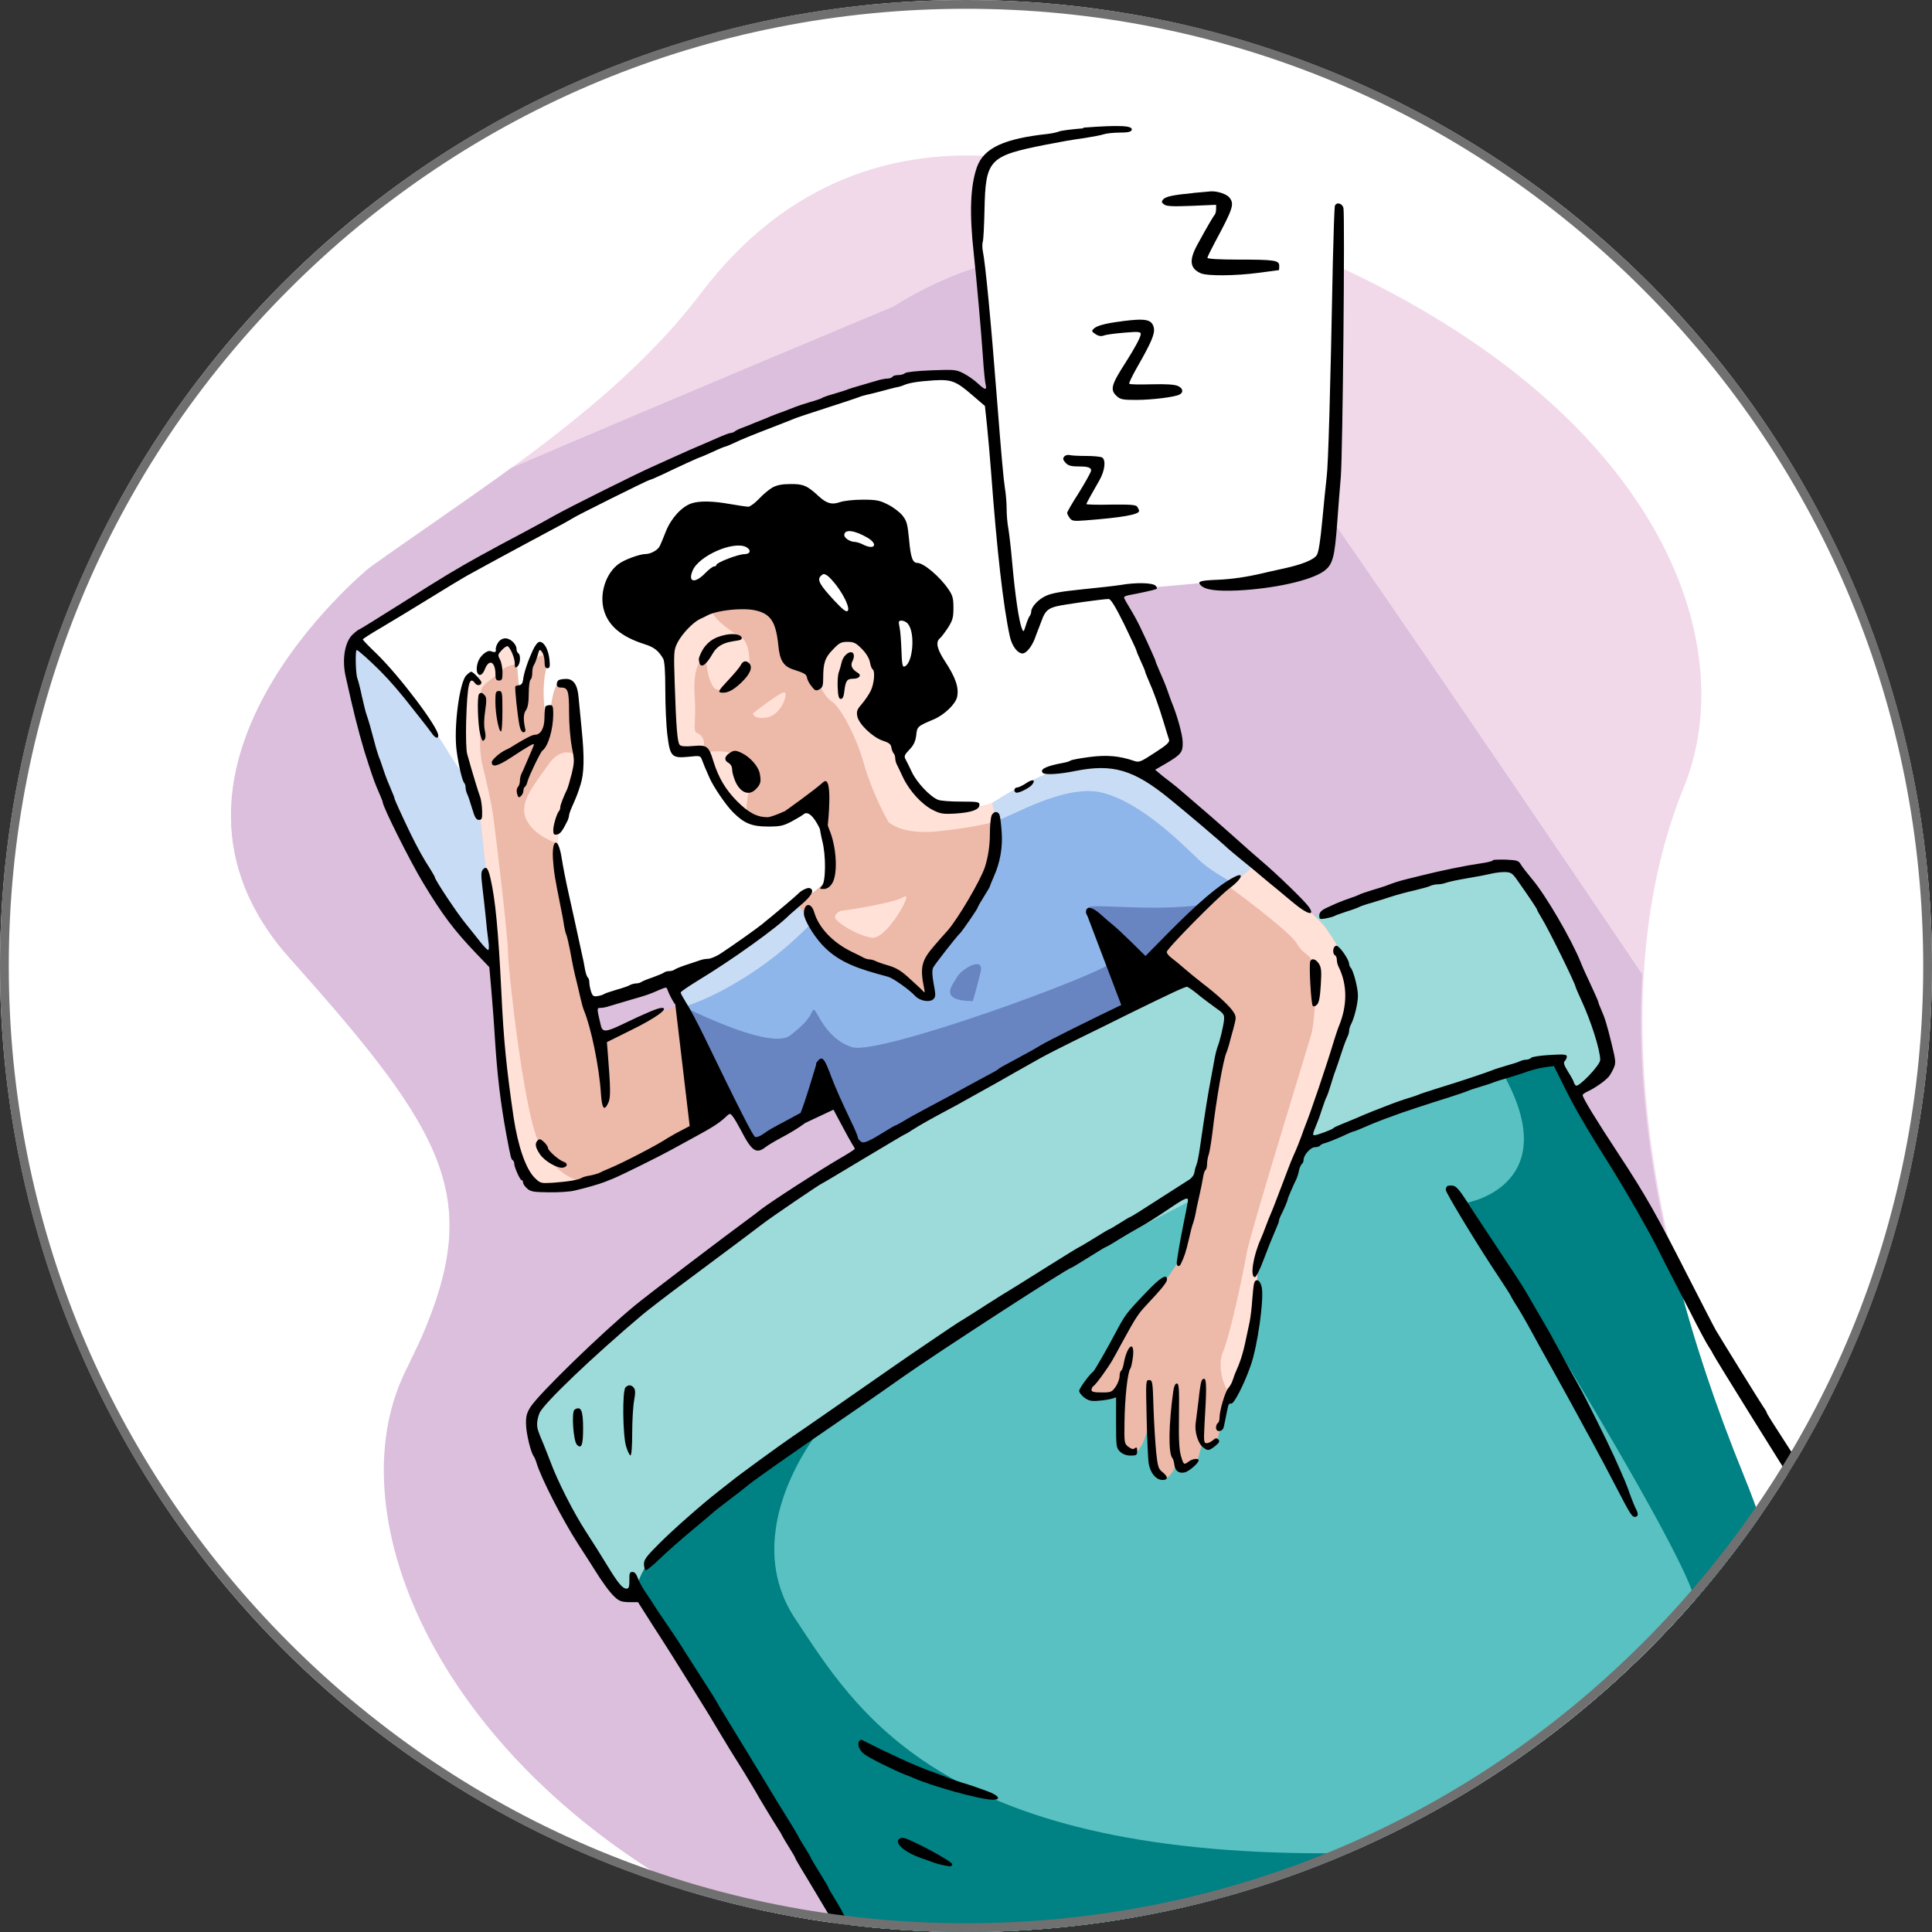
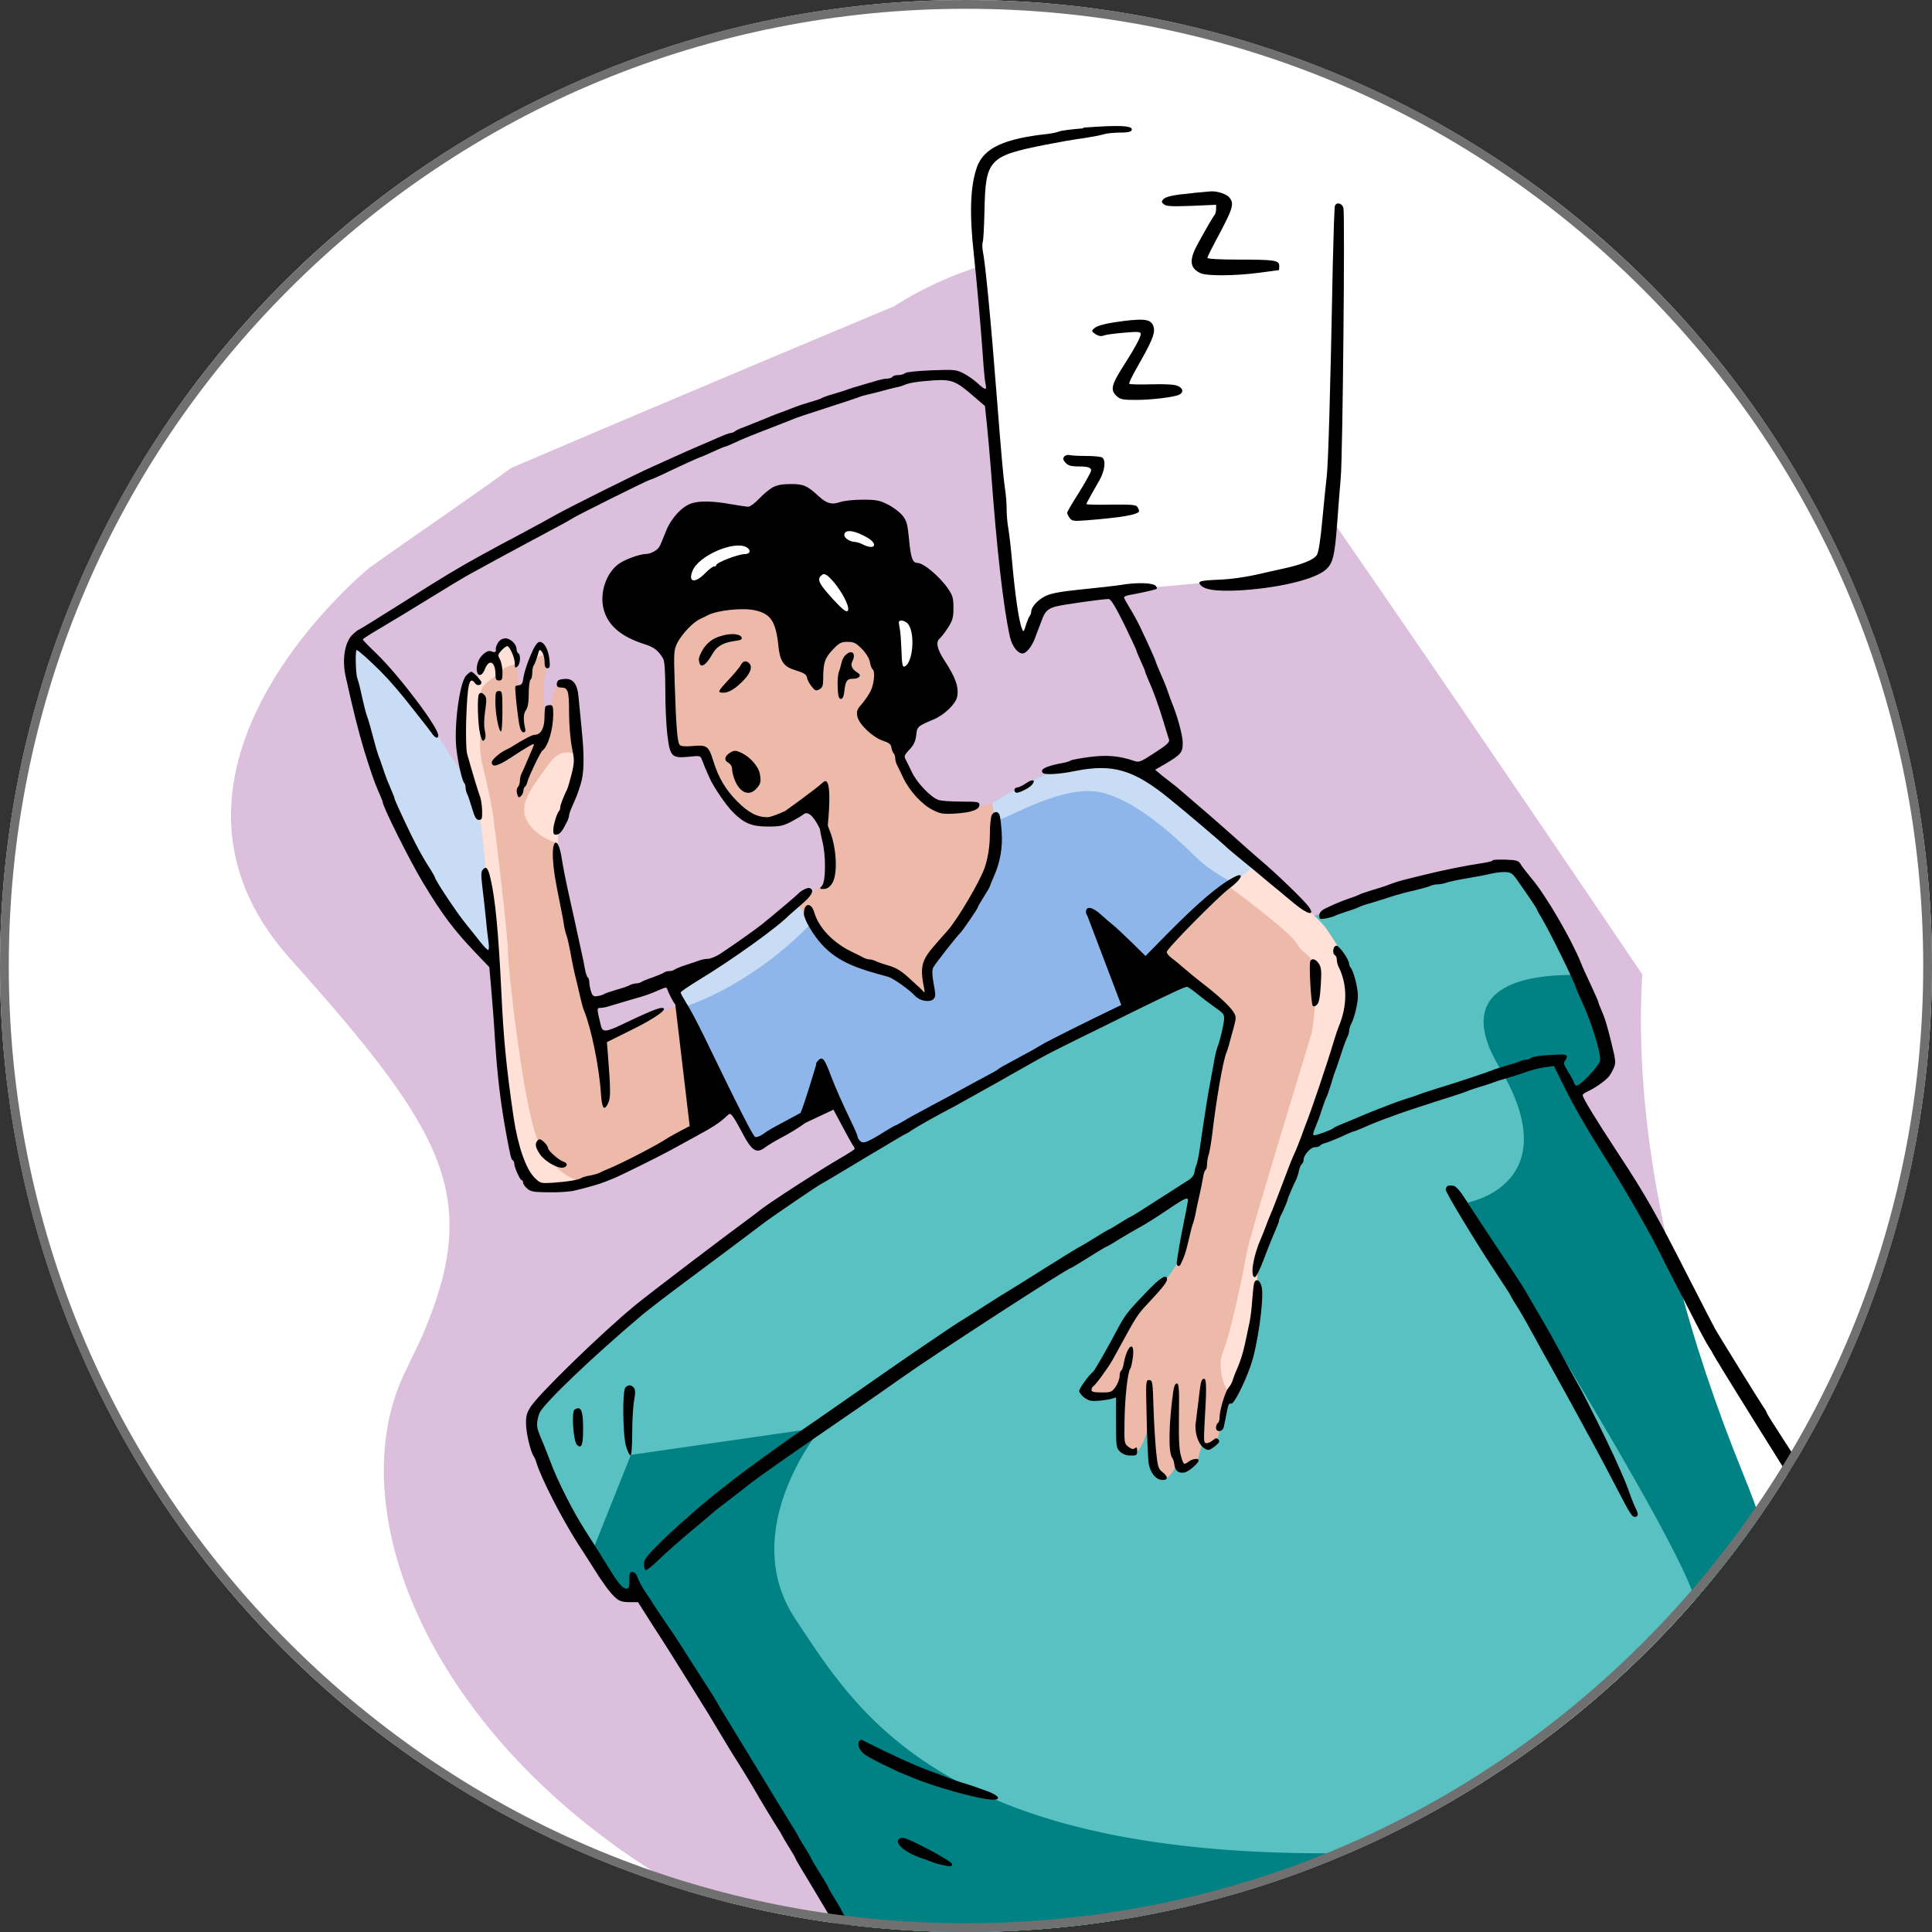
<svg xmlns="http://www.w3.org/2000/svg" id="Ebene_1" viewBox="0 0 220 220">
  <rect x="0" y="0" width="220" height="220" fill="#333333" stroke="none" />
  <defs>
    <style>.cls-1{fill:none;}.cls-2{clip-path:url(#clippath);}.cls-3,.cls-4{fill:#fff;}.cls-5{fill:#707070;}.cls-6{fill:#59c1c2;}.cls-6,.cls-7,.cls-8,.cls-9,.cls-10,.cls-11,.cls-12,.cls-4,.cls-13,.cls-14,.cls-15,.cls-16{fill-rule:evenodd;}.cls-7{fill:#dbbfdd;}.cls-8{fill:#c9dcf5;}.cls-9{fill:#9ddbdb;}.cls-10{fill:#8eb6ea;}.cls-11{fill:#f1d9ea;}.cls-12{fill:#ffe1d7;}.cls-13{fill:#edb9a9;}.cls-14{fill:#008183;}.cls-15{fill:#6885c2;}</style>
    <clipPath id="clippath">
      <circle class="cls-1" cx="110" cy="110" r="110" />
    </clipPath>
  </defs>
  <g id="Gruppe_303">
    <g id="Gruppe_295">
      <g id="Ellipse_94-2">
        <circle class="cls-3" cx="110" cy="110" r="110" />
      </g>
    </g>
    <g id="Gruppe_223">
      <g class="cls-2">
        <g>
-           <path class="cls-11" d="M129.28,21.97s-29.4-15.05-49.44,11.39c-9.77,12.89-24.94,22.1-37.76,31.29-.33,.27-28.22,23.08-9.04,44.51,19.29,21.56,22.39,28.21,13.18,47.01-9.21,18.79,7.51,52.83,49.46,67.02,12.94,3.31,26.86,5.12,41.09,4.7,66.03-1.95,74.81-27.97,61.8-59.85-13.01-31.88-14.64-59.2-6.83-78.39,7.81-19.19-6.18-52.04-62.45-67.66Z" />
          <path class="cls-7" d="M58.15,53.33c-5.4,3.93-10.93,7.63-16.08,11.32-.33,.27-28.22,23.08-9.04,44.51,17.89,20,21.85,27.17,14.99,43.11l-.03,.06-.03,.06-.03,.06-.03,.06-.03,.06-.21,.47-.03,.06-.03,.06-.03,.06-.03,.06-.03,.06-.03,.06-.03,.06-.14,.3-.03,.06-.03,.06-.08,.18-.03,.06-.03,.06-.03,.06-.03,.06-.03,.06-.03,.06-.03,.06-.03,.06-.03,.06-.03,.06-.2,.43-.03,.06-.03,.06-.03,.06h0s-.02,.06-.02,.06l-.03,.06-.31,.63-.03,.06-.03,.06c-8.15,16.63,4.01,45.19,35.97,61.37h.02c.4,.21,.81,.42,1.22,.62l.59,.28c.33,.16,.66,.32,1,.47,.28,.13,.56,.26,.85,.39,.26,.12,.53,.24,.79,.36,.4,.18,.81,.36,1.21,.53l.47,.2c.49,.21,.97,.41,1.47,.61l.29,.12c.55,.22,1.1,.44,1.66,.65l.13,.05c.6,.23,1.21,.45,1.82,.67l.06,.02c.63,.23,1.27,.45,1.92,.67h.03s.03,.02,.03,.02h.03s.03,.02,.03,.02h.03s.03,.02,.03,.02l.06,.02h.03s.06,.02,.06,.02h.03s.06,.02,.06,.02h.03s.03,.02,.03,.02h.03s.03,.02,.03,.02h.03s0,0,0,0h.02s.03,.01,.03,.01h.03s.03,.02,.03,.02h.03s.03,.02,.03,.02l.06,.02h.03s.03,.02,.03,.02h.03s.06,.02,.06,.02h.03s.03,.02,.03,.02h.03s.03,.02,.03,.02h.03s.03,.02,.03,.02h.01s.02,0,.02,0h.03s.03,.02,.03,.02h.03s.03,.02,.03,.02h.03s.03,.02,.03,.02h.03s.03,.02,.03,.02h.03s.03,.02,.03,.02h.03s.03,.02,.03,.02h.03s.03,.02,.03,.02h.03s.03,.02,.03,.02h.03s.03,.02,.03,.02l.06,.02h.03s.03,.02,.03,.02h.03s.03,.02,.03,.02h.03c12.36,3,25.57,4.59,39.06,4.2,66.03-1.95,74.81-27.97,61.8-59.85-8.76-21.47-12.36-40.87-11.39-57.12-18.05-26.69-43.64-64.25-51.45-74.37-12.48-16.17-33.76-1.7-33.76-1.7,0,0-22.1,9.21-43.81,18.5Z" />
          <path class="cls-6" d="M98.9,223.97c12.02,2.81,24.8,4.29,37.86,3.9,66.03-1.95,74.81-27.97,61.8-59.85-3.22-7.9-5.75-15.52-7.6-22.8l-11.69-20.41s3.4-1.84,3.65-3.51c.25-1.67-4.54-13.05-5.71-15.81-1.17-2.77-4.5-7.02-4.5-7.02,0,0-27.78,5.84-32.3,9.68-4.53,3.84-15.18,8.52-15.18,8.52,0,0-50.14,24.39-64.87,45.11,0,0,2.74,7.85,5.12,11.68,2.38,3.83,4.86,7.23,5.53,7.73,.67,.5,1.1,.18,1.1,.18l26.79,42.6Z" />
          <path class="cls-14" d="M98.9,223.97c12.02,2.81,24.8,4.29,37.86,3.9,66.03-1.95,74.81-27.97,61.8-59.85-3.22-7.9-5.75-15.52-7.6-22.8l-11.69-20.41s3.4-1.84,3.65-3.51c.16-1.06-1.73-6.07-3.42-10.28-5.71-.07-14.32,1.22-8.77,10.5,7.96,13.31-3.59,15.41-3.59,15.41,0,0,24.14,38.37,25.84,45.18s2.74,28.84-41.7,28.93c-44.44,.1-53.9-16.45-60.7-26.66-6.81-10.21,2.98-21.84,2.98-21.84l-21.72,3.13-4.35,10.89c1.63,2.43,3.04,4.27,3.53,4.63,.67,.5,1.1,.18,1.1,.18l26.79,42.6Z" />
-           <path class="cls-9" d="M179.39,124.74c.62-.35,3.31-1.97,3.52-3.44,.25-1.67-4.54-13.05-5.71-15.81-1.17-2.77-4.5-7.02-4.5-7.02,0,0-27.78,5.84-32.3,9.68-4.53,3.84-15.18,8.52-15.18,8.52,0,0-50.14,24.39-64.87,45.11,0,0,2.74,7.85,5.12,11.68,2.38,3.83,4.86,7.23,5.53,7.73,.67,.5,1.1,.18,1.1,.18l.09,.14c.39-1.08,.81-2.87,2.42-4.43,2.27-2.2,27.09-21.13,38.61-28.05,11.52-6.91,32.12-17.8,43.22-21.84,11.1-4.04,20.4-6.79,21.03-6.56,.47,.18,1.45,2.8,1.91,4.11Z" />
-           <path class="cls-4" d="M42.93,71.03s-3.16,2.11-3.12,3.92c.04,1.81,3.92,16.21,6.72,20.89,2.8,4.68,11.01,17.23,13.53,18.3,2.52,1.06,9.96-.48,9.96-.48,0,0,29.42-11.48,44.07-17.94,14.65-6.46,19.75-10.43,19.75-10.43,0,0-.78-5.81-3.33-10.57-2.55-4.75-14.75-30.57-21.98-31.52-7.23-.96-13.47,2.62-13.47,2.62,0,0-20.6,6.03-52.12,25.21Z" />
          <path class="cls-8" d="M40.39,73.41c-.35,.5-.59,1.03-.58,1.53,.04,1.81,3.92,16.21,6.72,20.89,2.8,4.68,11.01,17.23,13.53,18.3,.9,.38,2.43,.43,4.02,.33-1.48-4.55-4.25-10.51-5.35-14.15-1.84-6.1-7.48-14.33-7.48-14.33,0,0-2.84-4.99-7.34-9.64-1.37-1.42-2.54-2.33-3.51-2.93Z" />
          <path class="cls-4" d="M117.83,16.08s8.12-1.45,11.67-1.38c3.55,.07,15,0,15,0,0,0,5.25-1.24,6.95,2.41,1.7,3.65,1.04,10.78,1.31,10.78s-1.56,32.44-1.56,32.44c0,0-.04,4.18-3.01,4.79-2.98,.6-17.8,1.84-17.8,1.84l-9.97,1.21s-1.35,.07-2.16,1.99c-.82,1.91-1.6,3.05-1.6,3.05,0,0-1.35-2.45-1.6-5.21-.25-2.77-3.55-40.35-3.55-40.35,0,0-2.91-10.28,6.31-11.56Z" />
          <path class="cls-10" d="M77.08,112.54s7.2-4.36,9.82-6.42c2.62-2.06,5.43-3.75,5.3-3.94-.13-.18,20.78-10.72,20.78-10.72,0,0,5.64-3.73,9.18-4.19s6.24-.89,9.79,1.6c3.55,2.48,12.15,10.43,12.15,10.43,0,0-10.91,11.08-10.73,10.88s2.06,1.7,2.06,1.7c0,0-15.92,7.34-19.18,9.22-3.26,1.88-17.62,10.07-17.62,10.07l-3.55-5.99s-8.72,4.96-8.94,4.96-9.06-17.6-9.06-17.6Z" />
          <path class="cls-8" d="M110.92,92.51l2.07-1.05s5.64-3.73,9.18-4.19,6.24-.89,9.79,1.6c3.55,2.48,12.15,10.43,12.15,10.43l-2.05,2.08c-1.32-.63-4-2.01-5.54-3.47-2.09-1.99-6.52-6.45-10.89-7.62-4.36-1.17-10.81,2.91-12.02,3.09-.4,.06-1.46-.32-2.7-.86h0Zm-33.83,20.03s7.2-4.36,9.82-6.42c2.62-2.06,5.43-3.75,5.3-3.94-.03-.04,1.16-.69,2.99-1.65,.4,.95,.48,1.97-.38,2.47-1.84,1.06-4.18,4.82-10.82,8.79-2.37,1.42-4.33,2.27-5.88,2.78l-1.03-2.05Z" />
-           <path class="cls-15" d="M141.3,102.14c-3.22,3.27-8.05,8.17-7.93,8.04,.19-.2,2.06,1.7,2.06,1.7,0,0-15.92,7.34-19.18,9.22-3.26,1.88-17.62,10.07-17.62,10.07l-3.55-5.99s-8.72,4.96-8.94,4.96c-.16,0-5.5-10.54-7.91-15.31,4.17,1.99,10.04,4.39,11.76,3.07,2.77-2.13,2.34-2.91,2.69-2.91s1.28,3.26,4.33,4.25c3.05,.99,28.3-8.23,29.71-9.72,1.42-1.49-2.54-5.19-2.83-6.07-.29-.88,9.71,.96,16.51-1.16,.31-.1,.6-.15,.88-.16h0Zm-30.53,11.86s.43-1.35,.89-3.3c.46-1.95-2.2-.32-2.66,.53-.46,.85-2.3,2.73,1.77,2.77Z" />
          <path class="cls-13" d="M132.3,108.24s5.3-6.05,7.41-7.3c2.11-1.26,3.28-2.59,3.28-2.59,0,0,7.14,6.06,7.99,7.34,.85,1.28,3.29,4.49,2.98,8.09-.31,3.59-10.74,29.89-10.74,29.89l-.14,4.4s-.89,6.6-1.63,8.65c-.74,2.06-1.44,1.68-1.81,3.3-.37,1.61-1.01,3.91-1.13,4.27s-.9,.66-1.37,.2c-.48-.45-.43,1.69-1.07,2.09-.65,.41-1.79,.31-1.93,.08-.14-.23-.97,2.42-1.96,1.45s-1.28-6.12-1.28-6.12c0,0-.94,4.17-2.16,3.39s-1.12-3.39-1.12-3.39l-.02-3.97s-1.33,1.54-2.91,.89c-1.58-.66-.74-1.26-.41-1.74,.34-.48,2.73-4.66,4.09-6.68,1.37-2.02,3.56-3.53,4.24-4.5,.67-.98,1.88-2.75,1.88-2.75,0,0,4.02-22.23,4.5-23.1,.48-.87,1.67-3.6,.89-4.73-.78-1.13-7.78-5.94-7.57-7.16Z" />
          <path class="cls-12" d="M139.82,100.86c2.04-1.24,3.16-2.52,3.16-2.52,0,0,7.14,6.06,7.99,7.34,.85,1.28,3.29,4.49,2.98,8.09-.31,3.59-10.74,29.89-10.74,29.89l-.14,4.4s-.89,6.6-1.63,8.65c-.47,1.31-.92,1.63-1.29,2.11-.97-.97-1.53-3.42-.88-4.91,.78-1.77,2.36-9.17,2.68-11.19,.32-2.02,7.23-24.38,7.41-25.07,.18-.69,.64-4.61,.35-6.95-.28-2.34-1.06-1.6-2.02-3.23-.72-1.23-5.56-4.9-7.88-6.61Z" />
          <path class="cls-13" d="M64.2,92.72s1.81-4.11,1.7-5.89c-.11-1.77-.35-7.38-.66-8.3-.3-.92-1.12-.96-1.61-.73-.5,.23-.78,1.7-.94,2.94-.16,1.24-.54,1.79-.67,.29-.13-1.5-.22-3.11,.13-4.69,.36-1.58-.25-2.6-.59-2.69-.35-.1-.9,1.49-.95,1.68-.05,.19-.95,5.02-1.08,5.23-.13,.21-.04-1.29-.29-1.88s-.27-2.63-.44-3.63c-.18-.99,.13-1.46-.98-1.68-1.11-.22-1.4,1.21-1.4,1.21,0,0-1.1,.51-1.4,1.08-.3,.57-.59,1.61-.59,1.61,0,0-.82-.64-1.22,.02-.41,.66-1.02,5.86-.62,8.99,.4,3.13,1.9,6.03,2.1,7.04,.2,1.01,.88,8.17,.88,8.17,0,0,1.52,24.11,2.16,26.63,.64,2.52,1.77,6.95,3.83,6.95s2.91,.5,8.47-1.88c5.57-2.38,13.47-7.02,13.47-7.02l-5.89-11.88s-5.12,2.01-4.96,2.31c.15,.3-3.9,1.52-4.18,1.38-.28-.14-1.52-4.64-1.52-4.64,0,0-5.21-17.41-2.75-20.62Z" />
          <path class="cls-12" d="M64.2,92.72s1.81-4.11,1.7-5.89l-.05-.93c-.79-.12-1.99-.83-3.39,1.14-1.81,2.55-3.47,4.47-2.48,6.38,.99,1.91,3.56,2.64,3.56,2.64h0c-.02-1.51,.17-2.72,.66-3.35h0Zm1.21-13.21c-.05-.45-.11-.8-.17-.97-.06-.19-.15-.34-.24-.46,0,0,.18,.59,.41,1.43h0Zm-3.2-4.69c-.12-.68-.44-1.09-.65-1.15-.35-.1-.9,1.49-.95,1.68,.35-.08,.74-1.06,1.6-.52h0Zm-3.35,.78c-.69,.14-1.38,.35-1.67,.7-.62,.74-2.62,1.68-2.4,2.58,.22,.89-.1,3.74-.12,4.66s-.05,2.34,.3,3.72,.96,4.08,1.17,5.5,1.7,13.76,1.7,15.6,1.74,17.62,3.39,21.46c1.65,3.84,4.46,4.56,4.46,4.56l.48,.26c-2.32,.69-3.17,.44-4.62,.44-2.06,0-3.19-4.43-3.83-6.95-.64-2.52-2.16-26.63-2.16-26.63,0,0-.67-7.16-.88-8.17-.2-1.01-1.71-3.91-2.1-7.04-.4-3.13,.21-8.33,.62-8.99,.41-.66,1.22-.02,1.22-.02,0,0,.28-1.05,.59-1.61,.3-.57,1.4-1.08,1.4-1.08,0,0,.29-1.43,1.4-1.21,1.11,.22,.8,.69,.98,1.68,.03,.16,.05,.34,.07,.54Z" />
          <path class="cls-13" d="M75.53,70.9s.85,6.6,1.03,10c.18,3.4,.46,4.15,1.38,4.43,.92,.28,2.02-.35,2.69,1.17,.67,1.52,3.79,6.97,5.28,7.22,1.49,.25,5.87-2.34,6.13-2.05,.27,.3,1.74,1.57,1.95,2.63s1.52,4.25,.21,5.82c-1.31,1.56-3.4,2.68-3.4,2.68,0,0,2.93,5.09,6.33,6.47,3.4,1.38,4.11,1.42,5.71,2.41,1.6,.99,2.26,2.64,2.87,1.49,.61-1.15-.27-3.57,.89-4.29s5.89-8.37,6.56-10.92c.67-2.55-.18-6.49-.18-6.49,0,0-3.37,1.17-5.6,.39-2.23-.78-3.97-3.55-4.25-4.4-.28-.85-.78-2.52-.78-2.52,0,0-.23-11.61-5.98-14.91-5.74-3.3-14.89-3.65-20.85,.87Z" />
-           <path class="cls-12" d="M75.53,70.9s.85,6.6,1.03,10c.18,3.4,.46,4.15,1.38,4.43,.92,.28,2.02-.35,2.69,1.17,.56,1.28,2.84,5.29,4.44,6.72-.24-1.18,.17-2.97,.17-2.97,0,0,.82-1.78-.67-3.66-1.49-1.88-4.89-.44-4.54-1.31,.36-.87-.07-1.6-.64-1.81s-.07-1.31-.28-4.15c-.21-2.84,.46-4.29,1.03-4.11,.57,.18,.11,1.03,.92,2.73,.82,1.7,2.69-.6,3.4-1.38,.37-.41,.58-.68,.89-1.04-.02-1.18-.2-2.45-.9-2.89-1.33-.85-4.59-2.88-3.24-4.44-2.06,.54-4,1.43-5.7,2.72h0Zm10.19,10.34s3.08-2.41,3.58-2.41-.25,2.48-1.84,2.84c-1.6,.35-1.74-.43-1.74-.43h0Zm10.04,22.48c.16,0,6.01-.85,7.18-1.6,1.17-.74-1.97,4.88-3.63,4.66-1.67-.21-4.15-1.79-4.22-2.29-.07-.5,.67-.78,.67-.78h0Zm17.56-10.15c-.13-1.21-.32-2.1-.32-2.1,0,0-3.37,1.17-5.6,.39-2.23-.78-3.97-3.55-4.25-4.4-.28-.85-.78-2.52-.78-2.52,0,0-.21-10.74-5.34-14.49-1.19,.22-3.14,1.18-4.5,4.87,0,0,.64,3.55,2.16,4.54,1.14,.74,3.04,4.51,3.8,7.53h0c.05,.18,1.1,3.52,2.72,6.26,1.01,.76,2.7,1.29,5.49,1.02,2.88-.29,5.05-.7,6.63-1.09Z" />
          <path class="cls-16" d="M123.4,14.61c-1.32,.1-2.58,.26-2.8,.36-.22,.1-.8,.22-1.3,.28-4.97,.54-7.27,1.6-8.05,3.77-.76,2.14-.88,5.23-.36,9.92,.32,2.94,.82,8.59,1.02,11.48,.1,1.54,.24,3.03,.32,3.33,.16,.74-.02,.7-.94-.14-.42-.38-1.14-.88-1.62-1.12-.8-.4-1.04-.42-3.61-.32-1.6,.06-2.88,.2-3,.32-.12,.12-.46,.22-.76,.22s-.62,.08-.68,.2c-.06,.1-.32,.2-.58,.2-.24,0-.84,.12-1.34,.28-.48,.14-1.28,.38-1.78,.52-.5,.14-1.08,.32-1.3,.4-.22,.1-.94,.32-1.6,.52-.66,.18-1.28,.4-1.4,.48-.1,.08-.74,.3-1.4,.48-.66,.2-1.4,.44-1.64,.54-.92,.36-1.38,.54-2.06,.78-.38,.14-1,.38-1.34,.54-.36,.14-.96,.38-1.3,.52-.36,.16-.98,.4-1.36,.54-.38,.14-.78,.34-.88,.44-.12,.08-.32,.16-.46,.16s-.76,.24-1.4,.52-1.34,.6-1.56,.68c-1,.42-2.5,1.08-3.59,1.58-.66,.3-1.7,.76-2.3,1.04-1.7,.74-9.54,4.65-11.1,5.53-.76,.44-2.28,1.26-3.37,1.84-1.1,.58-2.44,1.3-3,1.6-.54,.3-1.54,.84-2.2,1.2-2.54,1.4-4.15,2.36-8.83,5.33-2.66,1.68-4.89,3.06-4.95,3.06s-.4,.26-.72,.56c-.92,.86-1.24,2.92-.78,4.87,.1,.48,.38,1.62,.58,2.56,.68,2.94,1.36,5.43,2.02,7.39,.64,1.94,.72,2.14,1.28,3.43,.18,.4,.32,.78,.32,.84,0,.5,3.06,6.63,4.57,9.14,2.22,3.69,3.55,5.45,6.13,8.15l1.44,1.5,.22,2.5c.12,1.38,.32,3.93,.42,5.69,.28,4.31,.64,7.27,1.3,10.88,.5,2.64,.54,2.8,.72,2.91,.1,.06,.18,.24,.18,.4,0,.4,.66,1.88,.84,1.88,.1,0,.16,.12,.16,.26,0,.16,.2,.46,.46,.68,.38,.36,.72,.42,2.42,.44,1.1,.02,2.46-.06,3-.2,1.3-.3,2.9-.76,3.47-1,.24-.1,.64-.26,.9-.36,.94-.38,5.09-2.44,6.43-3.17,.78-.42,2.12-1.16,3-1.64,1.88-1.02,2.6-1.48,3.35-2.16,.52-.5,.54-.5,.84-.12,.18,.2,.58,.92,.94,1.58,1.22,2.38,1.74,2.74,2.78,1.94,.26-.2,.98-.64,1.58-.96,1.25-.66,2.25-1.27,2.97-1.81l3.21-1.51c.21,.38,.5,.94,.82,1.54,.58,1.1,1.18,2.18,1.32,2.4,.16,.22,.28,.44,.28,.52s-.84,.6-1.84,1.18c-1.94,1.12-7.81,4.91-8.85,5.73-.32,.26-.7,.54-.8,.62-3.23,2.36-12.02,9.05-13.56,10.32-3.79,3.13-10.82,9.96-11.84,11.5-.44,.68-.56,1.06-.54,1.96,0,1.02,.52,3.21,.88,3.71,.08,.1,.22,.42,.3,.7,.54,1.8,2.9,6.39,4.73,9.25,.92,1.42,1.76,2.72,1.86,2.9,.84,1.36,1.76,2.64,2.3,3.13,.52,.5,.8,.6,1.66,.62h1.02l1.78,2.8c1,1.52,2.78,4.35,3.97,6.27,2.6,4.17,2.3,3.69,3.55,5.79,1.22,2.04,1.06,1.76,2.8,4.55,.76,1.26,1.4,2.32,1.4,2.34,0,.06,2.14,3.59,2.6,4.29,.12,.16,.26,.44,.34,.6,.08,.16,.44,.76,.8,1.34,.36,.58,.66,1.08,.66,1.14s.3,.58,.66,1.18c.78,1.3,.88,1.44,2.06,3.43,1.94,3.29,2.54,4.21,3.23,4.93,1.4,1.48,1.68,.62,.5-1.44-.42-.72-.9-1.58-1.06-1.9-.16-.34-.58-1.06-.94-1.64-.36-.58-.66-1.1-.66-1.16s-.44-.82-1-1.7c-.54-.88-1-1.64-1-1.7,0-.04-.3-.56-.66-1.14-.38-.58-.74-1.2-.8-1.36-.08-.16-.64-1.12-1.26-2.1-.62-1-1.3-2.08-1.48-2.4-.2-.34-1.58-2.62-3.09-5.09-1.52-2.48-2.9-4.75-3.08-5.05-.56-1-.68-1.2-2.62-4.21-1.04-1.62-1.98-3.1-2.1-3.29-.1-.18-.74-1.12-1.4-2.08-.66-.96-1.28-1.9-1.4-2.1-.1-.18-.5-.78-.88-1.34-.38-.54-.8-1.3-.94-1.7-.16-.46-.36-.7-.62-.7-.3,0-.36,.16-.34,.94,0,.76-.06,.96-.32,.96-.46,0-.96-.6-2.24-2.7-.6-1-1.68-2.7-2.4-3.81-1.4-2.16-3.22-5.73-4.05-7.99-.3-.76-.64-1.66-.78-1.98-.62-1.44-.72-1.76-.72-2.28,0-.32,.12-.88,.28-1.24,.46-1.08,6.11-6.47,11.72-11.2,.6-.5,2.8-2.2,4.89-3.75,5.25-3.91,7.73-5.77,8.83-6.61,.92-.72,6.59-4.57,6.71-4.57,.04,0,2.16-1.26,4.71-2.8,2.58-1.54,4.69-2.8,4.73-2.8s.44-.22,.88-.52c1-.62,1.88-1.12,3.67-2.08,.78-.4,1.72-.92,2.1-1.14,.38-.22,1.24-.7,1.9-1.06,.66-.36,1.48-.82,1.8-1,.78-.46,3.43-1.94,5.09-2.88,.72-.4,2.52-1.32,3.99-2.04,1.48-.72,4.37-2.14,6.41-3.16,4.37-2.14,6.03-2.92,6.29-2.92,.1,0,.6,.34,1.1,.74,.5,.42,1.42,1.12,2.04,1.56,1.06,.74,1.14,.84,1.08,1.5-.08,.74-.48,2.44-.76,3.1-.08,.22-.2,.72-.28,1.1-.06,.38-.26,1.42-.42,2.3-.42,2.24-.6,3.35-1.28,7.99-.12,.88-.3,1.78-.4,2-.1,.22-.2,.62-.24,.88-.04,.28-.3,.62-.6,.8-.28,.18-1.88,1.2-3.53,2.26-1.66,1.08-3.07,1.96-3.13,1.96s-.6,.32-1.2,.7c-.6,.38-1.14,.7-1.18,.7-.06,0-.82,.44-1.7,1-.88,.54-1.64,1-1.68,1-.06,0-1.78,1.06-3.85,2.36-2.06,1.3-4.15,2.6-4.65,2.9-.5,.3-1.08,.66-1.28,.8-.22,.12-1.16,.74-2.1,1.34-.94,.6-1.88,1.18-2.08,1.3-.36,.22-5.31,3.57-7.63,5.19-2.38,1.66-10.12,7.05-11.14,7.73-1.64,1.12-6.31,4.53-7.15,5.23-.28,.22-.86,.68-1.3,1.02-1.68,1.3-5.07,4.27-6.71,5.91-1.44,1.44-1.76,1.84-1.76,2.34,0,.34,.08,.66,.18,.72,.1,.06,.8-.5,1.58-1.26,.78-.76,2.48-2.26,3.77-3.33,1.3-1.08,2.46-2.06,2.58-2.18,.14-.1,.88-.7,1.68-1.3,.8-.6,1.74-1.34,2.08-1.62,.8-.66,5.09-3.67,9.3-6.55,1.82-1.24,5.55-3.81,8.29-5.75,4.01-2.83,18.85-12.44,19.19-12.44,.06,0,.94-.54,2-1.2,1.04-.66,1.94-1.2,2-1.2,.04,0,.66-.34,1.34-.78,.68-.42,1.74-1.04,2.36-1.38,.62-.32,2.14-1.28,3.35-2.1,2-1.36,2.36-1.5,2.22-.84-.02,.1-.12,.64-.22,1.2-.12,.54-.28,1.4-.38,1.9-.18,.84-.52,2.82-.64,3.69-.08,.5,.24,.7,.44,.3,.4-.8,.6-1.42,.92-2.8,.18-.82,.4-1.68,.5-1.9,.08-.22,.2-.68,.26-1,.06-.34,.24-1.24,.42-2,.18-.78,.38-1.74,.44-2.16,.06-.4,.18-.8,.28-.86,.1-.06,.18-.36,.18-.66s.08-.82,.2-1.14c.1-.32,.28-1.4,.4-2.38,.44-3.79,1.22-8.27,1.6-9.19,.1-.22,.22-.62,.3-.9,.06-.28,.3-1.1,.5-1.84,.34-1.26,.34-1.36,0-1.9-.38-.62-1.72-1.88-3.51-3.25-.64-.5-1.58-1.26-2.08-1.7-.5-.44-1.16-.98-1.46-1.2-.3-.22-.54-.52-.54-.68,0-.36,5.79-6.23,7.15-7.25,1.48-1.1,1.76-1.96,.42-1.22-1.7,.9-4.03,2.9-7.33,6.23l-2.66,2.7-1.54-1.52c-.84-.82-1.8-1.72-2.12-1.98-.34-.26-.98-.82-1.44-1.24-.98-.88-1.68-.98-1.68-.26,0,.11,.05,.25,.16,.42,.65,1.7,3.08,8.12,3.86,10.16-3.71,1.78-8.46,4.14-9.21,4.61-.38,.24-1.4,.82-2.28,1.28-2.12,1.14-2.4,1.3-2.52,1.42-.12,.12-.52,.34-2.44,1.36-.8,.44-1.78,.96-2.16,1.18-.38,.22-1.78,.96-3.09,1.66-1.32,.7-2.74,1.48-3.14,1.74-.42,.24-.8,.46-.86,.46s-.58,.3-1.16,.66c-2,1.24-2.48,1.44-2.82,1.16-.18-.16-.32-.36-.32-.46,0-.12-.3-.86-.68-1.64-1.16-2.42-1.84-3.97-2.32-5.21-.82-2.22-1.04-2.46-1.6-1.8-.02,.03-.05,.06-.06,.08-.08,.11-.1,.2-.08,.29-.29,.97-1.24,4.18-1.77,5.49-.38,.21-.79,.43-1.27,.69-2.24,1.2-2.26,1.2-2.96,1.7-.36,.26-.78,.42-.94,.36-.24-.08-1.78-3.1-5.89-11.6-.7-1.42-1.56-3.06-1.94-3.63-.36-.58-.66-1.12-.66-1.22s.92-.72,2.06-1.42c3.77-2.28,8.95-5.99,10.32-7.41,.06-.06,.66-.58,1.36-1.18,1.2-1.02,1.54-1.66,.96-1.88-.24-.1-1,.28-1.32,.64-.12,.14-2.3,2-2.97,2.54-.26,.2-.76,.62-1.1,.9-.66,.54-3.45,2.52-4.85,3.43-.48,.3-1.08,.54-1.34,.54-.28,0-.7,.08-.96,.18-.26,.1-.96,.32-1.56,.52-.6,.2-1.18,.44-1.28,.52-.12,.1-.38,.18-.62,.18s-.5,.08-.62,.18c-.1,.08-.68,.32-1.28,.54-.6,.2-1.18,.44-1.28,.52-.12,.08-.36,.16-.56,.16s-.52,.08-.72,.18c-.18,.12-.88,.36-1.54,.54-.66,.2-1.28,.4-1.4,.48-.1,.08-.44,.2-.74,.24-.46,.08-.58,.02-.76-.5-.1-.32-.2-.8-.2-1.06s-.08-.5-.18-.56c-.08-.06-.22-.44-.3-.86-.06-.42-.26-1.4-.44-2.16-.42-1.9-.64-2.94-.86-3.95-.1-.46-.34-1.52-.52-2.34-.42-1.9-.64-3-.88-4.47-.38-2.26-1.1-2.02-.96,.3,.1,1.46,.2,2.08,.84,5.27,.18,.88,.38,1.92,.42,2.3,.06,.38,.18,.88,.28,1.1,.08,.22,.26,.98,.4,1.7,.28,1.56,.5,2.62,.78,3.69,.1,.44,.3,1.24,.42,1.8,.12,.54,.3,1.18,.4,1.4,.8,1.94,1.72,6.37,1.92,9.42,.12,1.78,.38,2.1,.86,1.04,.26-.6,.24-1.64-.08-5.67l-.1-1.2,2.78-1.38c2.82-1.38,4.37-2.52,3.47-2.52-.42,0-1.68,.52-4.59,1.92-1.76,.84-2.16,.86-2.34,.12-.48-2-.48-2.04-.06-2.04,.22,0,.68-.08,1.02-.2,.34-.1,1.44-.42,2.42-.72,1.92-.54,2.16-.64,3.35-1.16,.7-.3,.76-.3,.86,.04,.14,.42,.7,1.5,.88,1.64l1.64,13.86-.24,.12c-.94,.48-1.92,1.02-2.2,1.2-1.12,.76-4.99,2.78-6.69,3.49-.44,.18-.94,.4-1.12,.5-.18,.1-.68,.24-1.1,.32-.44,.06-.86,.2-.98,.28-.28,.2-1.52,.42-3.22,.54-1.42,.08-1.44,.08-2.12-.58-1-1.02-1.88-3.57-2.38-6.85-.82-5.65-1.14-8.75-1.4-14.38-.34-6.87-.68-10.44-1.22-12.78-.28-1.24-.48-1.48-.86-1.1-.24,.26-.24,.58-.08,2,.12,.94,.28,2.46,.38,3.39,.08,.94,.22,2.18,.3,2.74,.1,.6,.08,1.06-.02,1.06-.1-.02-.44-.36-.78-.78-.32-.42-1.12-1.4-1.74-2.18-1.04-1.26-3.55-5.05-3.55-5.33,0-.06-.22-.44-.48-.86-.8-1.22-1.48-2.46-2.3-4.13-1.02-2.12-1.82-3.87-1.82-4.01,0-.06-.14-.44-.32-.84-.44-1.04-.6-1.4-.98-2.54-.18-.56-.4-1.18-.5-1.4-.08-.22-.32-.98-.5-1.7-.36-1.38-.66-2.44-.9-3.1-.08-.22-.3-1.12-.5-2-.18-.88-.42-1.8-.52-2.06-.2-.48-.26-3.23-.08-3.23,.16,0,1.46,1.16,2.7,2.4,1.04,1.04,2.32,2.52,3.69,4.29,.34,.44,.88,1.12,1.2,1.52,.34,.42,.76,.98,.96,1.26,.38,.56,.74,.68,.74,.26,0-.94-4.41-6.77-7.03-9.32-.86-.82-1.56-1.54-1.56-1.62,0-.06,.92-.66,2.06-1.32,1.12-.66,3.57-2.14,5.43-3.29,1.88-1.16,3.79-2.32,4.29-2.6,1.86-1.02,3.13-1.72,4.69-2.56,.88-.48,2.06-1.1,2.6-1.4,.56-.3,1.82-.98,2.8-1.5,1-.52,1.9-1.04,2.02-1.12,.3-.24,8.61-4.37,8.77-4.37,.08,0,.7-.26,1.38-.58,2.04-.98,4.33-2.02,4.41-2.02,.06,0,.68-.28,1.4-.6,.72-.34,1.36-.6,1.44-.6,.06,0,.58-.22,1.14-.48,.56-.28,2.24-.96,3.71-1.52,1.48-.58,2.84-1.1,3-1.18,.16-.08,1.78-.62,3.59-1.2,1.82-.58,3.47-1.14,3.69-1.22,.22-.1,.62-.22,.9-.28,.28-.06,1.04-.24,1.7-.42,.66-.18,1.42-.38,1.7-.44,.28-.04,.68-.16,.9-.26,.6-.26,1.6-.42,3.41-.54,2-.12,2.52,.08,4.39,1.7l1.42,1.22,.24,2.26c.12,1.24,.34,3.59,.46,5.25,.66,8.91,1.38,15.28,2.14,18.75,.24,1.08,.88,1.92,1.44,1.92,.42,0,1.02-.74,1.38-1.64,.12-.36,.32-.84,.4-1.06,.08-.22,.28-.72,.42-1.1,.36-1,.7-1.32,1.64-1.56,.84-.22,5.33-.84,5.97-.84,.24,0,.76,.84,1.76,2.86,.76,1.58,1.4,2.94,1.4,3,0,.08,.22,.62,.5,1.22,.28,.6,.5,1.14,.5,1.2,0,.08,.18,.5,.38,.98,.54,1.18,1.18,2.96,1.74,4.83,.26,.88,.54,1.76,.6,1.94,.08,.28-.3,.62-1.64,1.48-1.62,1.06-1.78,1.12-2.36,.92-1.64-.56-3.07-.7-5.05-.44-1.08,.14-2.04,.32-2.16,.4-.1,.08-.46,.2-.8,.26-1.98,.36-2.78,.74-2.36,1.16,.24,.24,1.9,.14,3.65-.22,4.29-.86,6.67-.18,10.78,3.17,1.92,1.56,5.67,4.73,6.71,5.71,.12,.1,.82,.7,1.56,1.3,.76,.6,1.78,1.46,2.3,1.9,.52,.44,1.34,1.12,1.84,1.52,.48,.4,1.28,1.08,1.78,1.48,1.54,1.28,2.44,1.48,1.64,.36-.5-.7-3.69-3.79-5.43-5.25-.7-.6-1.84-1.6-2.5-2.2-.66-.6-2.1-1.86-3.17-2.8-1.1-.94-2.44-2.1-3.02-2.6-.56-.5-1.32-1.12-1.7-1.4-.36-.28-.9-.68-1.16-.92l-.5-.42,1.08-.62c1.9-1.12,2.08-1.34,2.06-2.52-.02-.86-.64-3.1-1.28-4.61-.08-.22-.32-.86-.5-1.4-.2-.56-.58-1.46-.84-2.04-.24-.56-.46-1.08-.46-1.14,0-.12-.88-2.06-1.76-3.91-.28-.6-.82-1.58-1.18-2.16-.36-.58-.66-1.12-.66-1.22s.3-.22,.66-.28c.9-.16,2.58-.52,2.92-.64,.22-.08,.22-.16,.02-.4-.3-.36-2.26-.4-3.97-.1-.62,.1-2.6,.32-4.39,.5-2.38,.24-3.49,.44-4.13,.74-.88,.4-1.68,1.26-1.68,1.8,0,.16-.08,.36-.16,.48-.1,.1-.3,.58-.44,1.04-.26,.82-.28,.86-.46,.4-.34-.8-.78-3.83-1.12-7.65-.12-1.44-.32-3.09-.42-3.71-.12-.6-.2-1.62-.2-2.26s-.08-1.72-.2-2.4c-.16-1.04-.4-3.71-.9-10.1-.68-8.79-1.32-15.49-1.62-16.91-.06-.36-.06-.8,0-1,.08-.18,.16-1.82,.2-3.63,.12-5.75,.5-6.15,6.97-7.43,1.86-.36,2.86-.54,4.43-.76,.88-.14,1.88-.32,2.22-.44,.34-.1,1.16-.18,1.82-.18,.84,0,1.24-.08,1.32-.28,.2-.52-1.32-.6-5.55-.28h0Zm-33.97,77.72s3.14-2.22,4.31-3.26c1.17-1.05,.52,4.91,.52,4.91,.06,.2,.18,.54,.28,.76,.76,2.02,.86,4.95,.18,5.91-.26,.38-.58,.58-.92,.58-.5,0-.5-.02-.2-.36,.44-.48,.46-3.47,.04-5.09-.12-.49-.23-1.04-.28-1.39,0,0-.93-2.11-1.73-1.75l-.12,.08h0c-.05,.04-.1,.08-.16,.11h0c-.06,.07-.6,.37-1.2,.71-.96,.5-1.3,.58-2.7,.58-1.84,0-2.72-.36-3.97-1.62-.78-.76-2.22-2.87-2.68-3.91-.52-1.18-.64-1.46-.84-2-.2-.54-.2-.56-1.5-.42-1.96,.2-2.16,0-2.46-2.44-.14-1.1-.24-3.39-.24-5.13,0-2.14-.08-3.27-.24-3.59-.54-.92-1.04-1.32-2.14-1.66-2.64-.84-4.13-2.1-4.63-3.93-.5-1.84,.24-4.13,1.68-5.19,.66-.5,2.42-1.14,3.07-1.14,.6,0,1.42-.46,1.62-.9,.12-.22,.44-1,.72-1.72,.6-1.48,1.8-2.78,2.9-3.15,.92-.3,2.4-.28,4.41,.08,.94,.16,1.86,.3,2.06,.3s.74-.4,1.2-.88c.46-.5,1.16-1.08,1.54-1.3h0c.5-.28,1.1-.4,2.06-.4,1.46-.02,1.92,.18,3.23,1.4,.9,.82,1.48,.98,2.4,.66,.46-.16,1.58-.28,2.6-.28,1.56,0,1.94,.08,2.88,.56,.6,.3,1.34,.86,1.64,1.24,.5,.62,.58,.96,.76,2.76,.18,2.04,.4,2.64,.94,2.64,.7,0,2.52,1.52,3.51,2.96,.5,.72,.6,1.04,.6,2.14s-.08,1.42-.62,2.28c-.36,.54-.78,1.1-.94,1.22-.48,.42-.32,1.2,.58,2.58,1.22,1.86,1.62,3,1.4,4.07-.16,.8-1.42,2.02-2.6,2.54-1.94,.82-1.96,.84-2.06,1.86-.1,.7-.28,1.1-.78,1.62-.52,.54-.62,.74-.46,1.04,.12,.22,.46,.9,.76,1.54,.58,1.2,2.1,2.8,2.98,3.13,.3,.12,1.46,.2,2.62,.2,1.88,0,2.08,.04,2.08,.36,0,.56-.9,.88-2.72,1-1.42,.08-1.72,.04-2.62-.42-1.24-.64-2.62-2.14-3.35-3.67-.3-.64-.62-1.32-.72-1.5-.1-.2-.18-.52-.18-.72s-.08-.44-.18-.54c-.1-.12-.22-.42-.26-.68-.04-.36-.28-.54-.96-.76-1.16-.38-2.76-1.9-2.92-2.8-.1-.54-.02-.78,.5-1.36,.34-.4,.8-1.06,1.02-1.5,.4-.8,.54-2.28,.22-2.48-.1-.06-.24-.44-.3-.82-.1-.46-.44-1.02-.94-1.52-.66-.66-.9-.78-1.62-.78s-.94,.12-1.66,.88c-.9,.92-1.1,1.52-1.1,3.23,0,.9-.08,1.1-.44,1.3-.38,.2-.5,.16-.88-.34-.26-.3-.48-.74-.52-.96-.06-.42-.26-.54-1.56-.96-1.12-.36-1.54-1.04-1.7-2.66-.28-2.8-.88-3.71-2.7-4.09-1.44-.3-4.21,0-5.33,.56-.2,.12-.6,.3-.9,.44-.8,.38-2.04,1.68-2.56,2.68-.42,.86-.44,1-.32,4.65,.16,4.91,.3,6.69,.56,6.99,.14,.18,.6,.22,1.54,.14,1.56-.14,1.78,0,2.3,1.72,.6,1.92,1.38,3.23,2.72,4.59,1.28,1.28,2.26,1.8,3.45,1.8,.29,0,1.16-.32,2.01-.71h0Zm-9.86-17.3s.41-1.86,2.2-2.5c1.79-.64,2.84-.2,2.68,.21-.16,.41-2.32-.02-3.26,1.63-.94,1.65-1.56,1.84-1.61,.66h0Zm22.71,134.51c.06-.16,.3-.28,.54-.26,.66,.02,5.61,2.66,5.61,3,0,.16-.14,.26-.3,.24-.7-.1-1.52-.3-1.9-.46-.22-.08-.84-.32-1.4-.5-1.64-.58-2.78-1.48-2.56-2.02h0Zm-4.39-11.34h0c.08-.06,.18-.1,.24-.08,2.91,1.48,5.95,2.88,7.51,3.45,1.1,.4,2.18,.8,2.4,.9,.22,.1,.9,.32,1.5,.52,1.26,.38,1.28,.4,2.9,.98,1.36,.5,1.64,1.02,.5,.96-1.52-.06-6.83-1.54-8.99-2.5-.28-.12-.68-.28-.9-.36-1.24-.48-4.09-1.9-4.63-2.32-.62-.48-.86-1.2-.52-1.56h0Zm-32.47-37.68h0c.74-.46,.98,.06,.98,2.14,0,1.88-.18,2.38-.7,1.86-.42-.42-.64-3.75-.28-3.99h0Zm5.81-2.54h0c.32-.32,.66-.3,.94,.04,.18,.22,.2,.58,.04,1.44-.12,.64-.22,2.3-.22,3.71,0,1.5-.08,2.56-.2,2.56-.1,0-.32-.46-.5-1.04-.38-1.3-.44-6.33-.06-6.71h0Zm62.38,.4h0c.08-.54,.22-.84,.4-.84,.24,0,.28,.6,.24,3.63-.04,2.66,.02,3.91,.22,4.59,.3,1.06,.34,1.08,.9,.66,.44-.32,1.12-.4,1.12-.12,0,.3-1.06,1.22-1.56,1.36-.68,.16-1.12-.16-1.2-.86-.04-.32-.14-.68-.24-.78-.46-.58-.42-3.79,.12-7.65h0Zm-3.04,3c-.1-4.11-.1-4.23,.28-4.23s.42,.18,.5,3.13c.06,1.74,.2,4.01,.3,5.05,.18,1.68,.26,1.94,.72,2.3,.66,.52,.66,.9,.02,.9-.76,0-1.44-.84-1.6-1.96-.06-.52-.18-2.86-.22-5.19h0Zm6.23-4.07h0c.06-.22,.22-.34,.34-.3,.26,.08,.26,1.28,.02,5.17-.1,1.98-.08,2.16,.24,2.16,.18,0,.52-.16,.72-.34,.3-.26,.42-.28,.62-.08,.18,.2,.12,.34-.36,.74-.72,.56-.86,.58-1.42,.12-.56-.46-.96-1.82-.8-2.76,.06-.44,.2-1.58,.32-2.56,.1-.98,.24-1.96,.32-2.16h0Zm5.99-11.1c.16-.76,.76-.46,.9,.44,.24,1.46-.5,6.65-1.26,8.81-.72,2.1-1.94,4.49-2.24,4.37-.18-.06-.32,.1-.38,.46-.06,.3-.18,.82-.24,1.16-.06,.32-.16,.8-.22,1.04-.12,.58-.88,.64-.88,.08,0-.22,.1-.46,.2-.52,.12-.06,.2-.34,.2-.6,0-.84,.64-2.98,1-3.39,.2-.22,.42-.62,.5-.9,.08-.28,.3-.86,.5-1.3,.2-.44,.46-1.16,.58-1.6,.22-.74,.34-1.3,.86-3.79,.1-.56,.24-1.64,.28-2.4,.06-.78,.14-1.6,.2-1.86h0Zm-12.34,1.02h0c1.66-1.76,2.44-2.24,2.44-1.54,0,.32-.56,1.02-2.4,2.98-.9,.96-1.22,1.46-2.76,4.29-.38,.72-.88,1.6-1.08,1.96-.48,.84-1.88,2.78-2.16,2.94-.1,.06-.2,.26-.2,.42,0,.2,.28,.28,1.16,.28,1.06,0,1.16-.04,1.6-.66,.24-.36,.44-.9,.44-1.2,0-.28,.08-.56,.18-.62,.1-.06,.24-.46,.3-.86,.38-2.04,1.26-2.66,1.04-.72-.08,.62-.2,1.22-.3,1.34-.3,.38-.62,3.31-.66,5.99-.04,2.5-.02,2.56,.44,2.92,.36,.26,.56,.32,.74,.16,.2-.16,.26-.08,.26,.32,0,.46-.08,.52-.74,.52-.48,0-.9-.16-1.2-.44-.44-.42-.46-.56-.46-3.31v-2.88l-.44,.14c-.26,.08-.92,.2-1.5,.24-.84,.08-1.16,.02-1.66-.34-.32-.24-.6-.58-.6-.78,0-.28,1.1-1.8,1.62-2.22,.16-.14,1.56-2.58,2.56-4.47,1.02-1.94,1.2-2.18,3.37-4.45h0Zm34.32-12.12c-.08,.08-.14,.26-.14,.38,0,.3,3.19,5.59,5.29,8.79,1.74,2.64,2.02,3.06,2.22,3.49,.08,.16,.3,.52,.48,.8,.34,.5,1.08,1.78,1.96,3.39,.26,.5,1.18,2.16,2.04,3.69,1.84,3.31,2.4,4.35,3.35,6.09,.38,.72,.92,1.7,1.2,2.2,1,1.84,2.02,3.75,3.07,5.79,1.34,2.58,1.6,3,1.9,3,.4,0,.46-.3,.18-.84-.14-.26-.42-.94-.62-1.48-.52-1.5-.72-1.94-1.9-4.57-.64-1.44-3.23-6.65-3.93-7.89-.22-.38-.7-1.24-1.06-1.9-.36-.66-.9-1.66-1.2-2.2-.3-.56-.78-1.4-1.04-1.9-.28-.5-.98-1.72-1.56-2.7-.58-1-1.2-2.08-1.4-2.4-.18-.34-1.46-2.28-2.82-4.33-1.36-2.04-3.01-4.55-3.67-5.59-.94-1.46-1.32-1.88-1.7-1.92-.28-.04-.58,0-.66,.08h0Zm-103.53-5.27c.18-.18,.34-.14,.7,.2,.26,.24,.46,.54,.46,.68,0,.3,1.24,1.4,1.8,1.58,.48,.16,.44,.56-.08,.66-.62,.12-2.08-.72-2.62-1.5-.56-.82-.62-1.26-.26-1.62h0Zm87.96-20.37h0c.16-.4,.62-.28,.98,.26,.28,.44,.32,.84,.22,2.44-.08,1.36-.2,2-.42,2.22-.2,.2-.38,.26-.5,.14-.18-.22-.44-4.61-.28-5.05h0Zm20.79-11.52h0c.06-.06,.74-.08,1.52-.06,1.26,.06,1.42,.1,1.7,.6,.18,.28,.74,1,1.24,1.6,1.54,1.8,4.49,6.85,5.57,9.54,.14,.38,.66,1.54,1.14,2.54,.48,1.02,.86,1.9,.86,1.98,0,.06,.12,.4,.28,.74,.48,1.1,.68,1.78,1.22,3.97,.48,1.96,.5,2.18,.22,2.8-.16,.36-.42,.8-.56,.96-.42,.48-1.6,1.3-2.3,1.62-.36,.16-.66,.36-.66,.46,0,.32,1.48,2.74,4.09,6.71,3.1,4.71,4.39,7.01,7.83,13.78,1.54,3.01,3,5.85,3.25,6.29,.64,1.08,4.95,8.05,5.41,8.73,.22,.3,.38,.6,.38,.64,0,.12,.7,1.22,2.74,4.37,1.76,2.72,3.06,5.17,3.06,5.81,0,.48-.08,.54-.54,.48-.44-.04-.76-.36-1.5-1.46-1.4-2.12-9.78-15.59-9.92-15.95-.04-.12-.24-.44-.44-.74-.2-.28-1.14-2.02-2.08-3.89-.96-1.86-2.7-5.21-3.83-7.47-1.16-2.26-3.43-6.21-5.03-8.79-3.22-5.13-4.27-6.93-5.73-9.88l-.96-1.94-.9,.12c-.82,.12-1.64,.32-2.72,.72-.22,.08-.94,.3-1.6,.5-.66,.18-1.38,.42-1.6,.5-.22,.1-.9,.32-1.5,.5-.6,.18-1.28,.4-1.5,.5-.22,.1-1.16,.42-2.1,.72-2.14,.66-5.77,1.86-6.29,2.08-.22,.08-.72,.28-1.1,.4-.76,.28-1.6,.62-2.68,1.1-.38,.16-.74,.3-.8,.3s-.7,.26-1.4,.6c-.72,.32-1.54,.64-1.82,.72-.28,.06-.56,.2-.62,.3-.06,.1-.32,.18-.58,.18-.5,0-1.3,.9-1.3,1.46,0,.18-.08,.36-.18,.44-.1,.06-.26,.4-.34,.74-.06,.36-.2,.78-.28,.96-.3,.58-1,2.2-1,2.32,0,.14-.52,1.38-.82,1.92-.1,.2-.18,.44-.18,.56,0,.1-.22,.66-.48,1.24-.26,.58-.82,1.98-1.24,3.1-.42,1.14-.88,2.06-1.02,2.06-.58,0-.2-2.4,.66-4.33,.16-.36,.42-1.02,.58-1.46,.16-.44,.42-1.1,.58-1.46,.16-.34,.7-1.76,1.22-3.13,.52-1.38,1.06-2.8,1.22-3.15,.5-1.12,.82-1.92,1.08-2.64,.12-.38,.32-.88,.4-1.1,.56-1.36,2.44-6.89,3.27-9.68,.18-.6,.42-1.28,.5-1.5,1.04-2.44,1.04-4.87,0-6.93-.1-.2-.18-.54-.18-.74,0-.22-.08-.46-.2-.52-.36-.22-.24-1.1,.16-1.1,.34,.02,1.44,1.58,1.44,2.08,0,.12,.08,.32,.18,.42,.32,.38,.82,2.28,.82,3.19s-.42,2.6-.82,3.33c-.1,.2-.18,.5-.18,.66s-.08,.46-.18,.66c-.1,.18-.44,1.06-.72,1.94-.28,.88-.6,1.78-.68,2-.1,.22-.32,.94-.52,1.6-.2,.66-.42,1.28-.5,1.4-.06,.1-.28,.7-.48,1.3-.34,1.06-.42,1.26-.9,2.44-.16,.42-.16,.56,.02,.56,.32,0,2.02-.64,2.16-.8,.06-.08,.48-.28,.94-.46s1.22-.5,1.7-.7c.48-.22,1.26-.54,1.76-.74,1.6-.62,1.8-.7,2.26-.88,.24-.1,.94-.34,1.54-.54,.6-.18,1.28-.4,1.5-.5,.22-.1,1.16-.4,2.1-.7,2.5-.76,5.83-1.88,6.29-2.08,.22-.1,.94-.32,1.6-.52,.66-.18,1.36-.4,1.54-.5,.2-.1,.52-.18,.72-.18s.46-.1,.58-.22c.12-.12,1.08-.26,2.14-.32,1.6-.1,1.92-.06,1.92,.18,0,.14-.1,.38-.24,.52-.18,.18-.08,.46,.4,1.24,.36,.56,.64,1.1,.64,1.18s.1,.24,.22,.36c.28,.28,2.78-2.32,2.78-2.92,0-1.12-1.04-4.39-2.14-6.77-.36-.78-.66-1.48-.66-1.52,0-.34-3.15-6.73-3.91-7.93-.26-.42-.48-.82-.48-.88,0-.1-.76-1.24-2.3-3.43-.52-.74-.7-.84-1.38-.86-.42,0-1.1,.08-1.5,.18-.4,.1-1.62,.34-2.72,.52-1.1,.18-2.2,.42-2.46,.52-.26,.1-.68,.18-.96,.18-.26,0-.64,.08-.84,.18-.18,.1-1.02,.32-1.84,.52-.82,.18-2,.5-2.6,.7-.6,.2-1.64,.52-2.3,.72-.66,.18-1.28,.4-1.4,.48-.1,.06-.74,.3-1.4,.5-.66,.22-1.28,.44-1.4,.52-.1,.06-.54,.18-.94,.26-.7,.12-.76,.1-.76-.32,0-.32,.2-.56,.66-.8,.94-.46,1.92-.88,2.83-1.18,.44-.14,.9-.32,1-.38,.12-.08,.74-.3,1.4-.5,.66-.2,1.38-.42,1.6-.5,1.08-.42,1.68-.6,2.5-.8,.5-.12,1.26-.32,1.7-.42,2.24-.56,5.09-1.14,6.65-1.36,.7-.1,1.32-.24,1.4-.32h0Zm-57.07-5.11h0c.26-.48,.72-.5,.9-.04,.08,.2,.18,1.06,.24,1.9,.14,1.78-.18,3.53-.88,5.09-.24,.56-.46,1.08-.46,1.14s-.32,.6-.7,1.2c-.38,.6-.7,1.16-.7,1.24,0,.12-1.76,2.68-1.98,2.88-.38,.34-2.9,3.57-3.08,3.93-.14,.32-.12,.88,.06,1.86,.24,1.26,.24,1.46-.04,1.74-.42,.4-1.56,.2-2.08-.38-.6-.66-2.44-1.98-3.03-2.16-.3-.08-.94-.26-1.44-.4-3.02-.84-4.69-1.74-6.09-3.23-1.04-1.12-2.1-2.92-2.1-3.57,0-1.24,.84-1.34,1.18-.14,.52,1.74,2.1,3.41,4.21,4.45,.6,.28,1.26,.62,1.44,.72,.2,.1,.5,.18,.66,.18s.46,.08,.66,.18c.18,.1,.86,.34,1.5,.52,.92,.28,1.48,.62,2.5,1.58,.74,.66,1.42,1.3,1.5,1.42,.1,.12,.12-.02,.06-.3-.52-2.52-.34-3.27,1.18-5.01,.52-.6,1.18-1.36,1.48-1.68,1.16-1.32,3.71-5.65,4.23-7.19,.38-1.16,.58-2.48,.58-3.91,0-.88,.1-1.78,.2-2h0Zm3.95-3.67h0c.72-.5,1.12-.38,.64,.2-.28,.34-1.36,.9-1.74,.9-.14,0-.26-.14-.26-.3s.14-.3,.32-.3c.16,0,.64-.22,1.04-.5h0Zm-33.86-3.37h0c.56-.4,.74-.4,1.52-.02,.94,.48,1.82,1.5,1.98,2.28,.18,.92,.12,1.22-.4,1.76-.76,.84-1.76,.5-2.36-.8-.2-.46-.38-1.08-.38-1.38,0-.34-.16-.62-.4-.76-.52-.28-.5-.7,.04-1.08h0Zm-20.87-5.37h0c.06-.08,.3-.14,.5-.14,.3,0,.36,.16,.36,1.04-.02,1.78-.58,3.65-1.24,4.15-.22,.16-1.52,2.87-1.68,3.47-.06,.28-.2,.58-.3,.64-.1,.06-.18,.26-.18,.46s-.14,.48-.3,.62c-.24,.2-.3,.14-.42-.3-.08-.3-.04-.62,.1-.76,.12-.12,.22-.42,.22-.68s.08-.62,.18-.82c.1-.18,.26-.56,.38-.84,.12-.28,.4-.92,.62-1.44,.24-.52,.42-1,.42-1.06,0-.16-.68,.22-2.56,1.46-1.58,1.04-2.24,1.2-2.24,.56,0-.28,.94-1.1,1.6-1.4,.16-.06,.58-.28,.9-.5,1.34-.82,2.12-1.22,2.4-1.22,.68,0,1.1-.76,1.1-1.96,0-.64,.06-1.24,.14-1.3h0Zm-7.59-1.4c.2-.22,.38-.16,.66,.16,.2,.24,.2,.62,.04,1.74-.14,.92-.16,1.76-.04,2.26,.12,.54,.1,.88-.06,1.06-.18,.24-.28,.1-.48-.68-.26-1.02-.36-4.31-.12-4.53h0Zm1.86,.9h0c0-1.1,.04-1.24,.4-1.24,.38,0,.4,.14,.4,2.3,0,1.26-.06,2.3-.16,2.3-.26,0-.64-2.02-.64-3.35h0Zm7.25-2.5h0c.12-.06,.48-.12,.78-.12,.84-.02,1.32,.64,1.44,2.06,.06,.66,.22,2.34,.36,3.71,.32,3.15,.28,5.01-.14,6.29-.32,1.02-.4,1.22-.98,2.54-.18,.4-.32,.82-.32,.94s-.08,.38-.16,.58c-.6,1.22-.86,1.54-1.22,1.6-.34,.06-.42-.04-.42-.5,0-.58,.42-1.94,.66-2.18,.08-.08,.14-.28,.14-.44,0-.24,.38-1.22,.78-2.04,.08-.16,.32-.96,.52-1.76,.32-1.36,.32-1.54,.02-3.03-.18-.94-.32-2.6-.32-3.95,0-2.5-.12-2.84-.94-2.84-.32,0-.46-.12-.46-.38,0-.22,.12-.44,.26-.48h0Zm-10.58-.5h0c.22-.24,.48-.44,.58-.44,.22,0,1.16,1,1.16,1.22,0,.34-.48,.42-.7,.12-.68-.94-.9-.02-1.04,4.35-.04,1.72,0,3.29,.12,3.69,.68,2.42,1.28,4.37,1.46,4.83,.12,.3,.22,1.02,.24,1.6,.02,.92-.02,1.06-.36,1.06-.32,0-.48-.28-.78-1.3-.22-.72-.46-1.46-.56-1.64-.1-.2-.18-.52-.18-.72s-.06-.44-.14-.52c-.24-.22-.66-2.02-.88-3.67-.36-2.54,.3-7.73,1.08-8.59h0Zm31.27-1.2h0c.26-.5,.66-.56,1-.16,.38,.46,.04,1.24-.98,2.2-.96,.9-1.64,1.22-2.34,1.08-.28-.06-.12-.32,.86-1.36,.68-.72,1.34-1.5,1.46-1.76h0Zm11.92-1.12h0c.72-.72,1.26-.22,.78,.72q-.34,.7,.62,1.28c.48,.28,.18,.68-.52,.68s-.86,.22-1,1.4c-.06,.62-.2,.9-.4,.9-.22,0-.32-.3-.36-1.28-.04-.7,.02-1.52,.14-1.8,.1-.28,.24-.76,.3-1.06,.06-.3,.26-.68,.44-.84h0Zm-35.6-.56h0c.28-.6,.58-.96,.78-.96,.52,0,1,.88,1.12,2.02,.08,.82,.04,.98-.24,.98-.24,0-.32-.2-.32-.76,0-.4-.14-.9-.3-1.1-.26-.36-.3-.32-.52,.5-.14,.46-.32,.94-.42,1.04-.08,.12-.16,.5-.16,.84,0,.36-.08,.72-.2,.78-.1,.06-.2,.78-.2,1.56,0,1.02-.1,1.6-.32,1.92-.3,.42-.32,1.1-.06,2.22,.04,.16-.06,.3-.22,.3-.18,0-.36-.3-.46-.8-.22-1.1-.56-4.33-.46-4.43,.04-.06,.24-.12,.46-.14,.24-.04,.38-.26,.42-.64,.08-.74,.54-2.12,1.1-3.31h0Zm-3.95-.88h0c.2-.3,.5-.48,.84-.48,.56,0,1.26,.66,1.26,1.22,0,.2,.1,.42,.2,.48,.3,.18,.24,1.22-.1,1.5-.26,.22-.3,.16-.3-.34,0-.6-.48-1.76-.8-1.96-.1-.06-.4,.14-.68,.44-.46,.5-.48,.56-.2,1.08,.16,.32,.28,.96,.28,1.48,0,.76-.06,.9-.4,.9-.32,0-.4-.14-.4-.68,0-1.46-.72-1.84-1.2-.62-.5,1.28-1.24,.56-.8-.78,.22-.72,1.06-1.42,1.46-1.26,.46,.18,.64,.12,.58-.18-.04-.18,.08-.52,.26-.8h0Zm64.45-21.17h0c.14-.16,.42-.24,.64-.18,.22,.06,1.08,.1,1.9,.1s1.64,.08,1.8,.18c.44,.3,.3,1.5-.3,2.56-.3,.54-.76,1.34-1.02,1.8-.26,.46-.48,.88-.48,.94s1.26,.1,2.8,.06c2.32-.02,2.86,.02,3,.26,.1,.16,.2,.36,.2,.46,0,.42-1.96,.76-6.15,1.08-1.28,.1-1.5,.06-1.74-.26-.16-.22-.3-.48-.3-.6s.58-1.12,1.3-2.24c.7-1.12,1.34-2.26,1.42-2.54q.12-.5-1.2-.5c-1.08,0-1.38-.08-1.7-.42-.3-.34-.34-.48-.16-.7h0Zm6.63-15.43c2.7-.34,3.37-.2,3.59,.76,.14,.68-.28,1.66-1.96,4.59-.52,.92-.9,1.72-.84,1.78,.06,.08,1.22,.1,2.56,.06,1.66-.04,2.62,.02,3,.2,.58,.26,.64,.74,.14,.98-.56,.28-3.17,.6-4.93,.6-1.5,0-1.8-.06-2.2-.44-.78-.72-.62-1.28,1.02-3.83,1.04-1.62,1.72-2.9,1.72-3.23,0-.26-.26-.3-1.84-.16-1.02,.08-2.08,.22-2.34,.32-.34,.12-.62,.08-.98-.16-.44-.28-.46-.36-.18-.62,.34-.34,1.4-.62,3.23-.84h0Zm24.2-13.12h0c.18-.48,.84-.32,.98,.24,.18,.74-.08,27.89-.3,30.63-.12,1.26-.28,3.55-.4,5.09-.3,4.13-.52,4.91-1.56,5.65-1.5,1.06-5.71,1.98-9.82,2.18-2.52,.1-3.75-.08-4.23-.66-.32-.38,.04-.48,1.96-.56,1.62-.06,3.33-.32,5.05-.72,.38-.1,1.42-.32,2.3-.52,2.26-.48,3.61-1.02,3.97-1.58,.2-.32,.4-1.58,.62-3.93,.18-1.9,.4-4.13,.5-4.95,.18-1.4,.42-9.64,.7-24.34,.08-3.43,.18-6.37,.24-6.53h0Zm-16.11-1.48h0c.82-.08,1.72-.16,2-.18,.76-.04,1.82,.32,2.12,.72,.56,.74,.42,1.2-1.68,5.11-.46,.86-.84,1.64-.84,1.74,0,.12,1.4,.2,3.47,.2,4.21,0,4.71,.08,4.71,.72,0,.26-.02,.48-.04,.48-.04,0-1.04,.14-2.26,.3-2.72,.36-5.87,.38-6.63,.06-1.26-.56-1.36-1.48-.4-3.25,1.28-2.34,1.8-3.19,1.96-3.39,.1-.1,.18-.4,.18-.68v-.48l-2.78,.12c-2.14,.08-2.86,.06-3.14-.16-.3-.22-.32-.32-.12-.56,.28-.34,1.12-.52,3.43-.74Z" />
          <path class="cls-4" d="M98.8,61.24c1.26,.76,.78,1.44-.54,.76-.3-.16-.76-.3-1-.3-.48-.02-1.12-.44-1.12-.76,0-.72,1.16-.58,2.66,.3h0Zm-13.82,1.06c.58,.32,.48,.8-.2,.8-.72,0-3.21,.96-3.21,1.24,0,.1-.12,.16-.26,.16s-.62,.36-1.04,.8c-1.16,1.18-1.96,1-1.4-.32,.7-1.7,4.67-3.43,6.11-2.68h0Zm10.3,4.41c.96,1.3,1.52,2.6,1.24,2.86-.16,.16-.58-.18-1.52-1.18-1.66-1.8-1.98-2.36-1.54-2.8,.28-.28,.38-.28,.76-.04,.22,.16,.7,.68,1.06,1.16h0Zm8.09,4.31c.9,1.02,.58,4.65-.42,4.89-.18,.04-.26-.42-.3-1.84-.04-1.04-.12-2.24-.22-2.66-.14-.66-.1-.74,.24-.74,.22,0,.54,.16,.7,.34h0Z" />
        </g>
      </g>
    </g>
    <path class="cls-5" d="M110,1c29.11,0,56.49,11.34,77.07,31.93,20.59,20.59,31.93,47.96,31.93,77.07s-11.34,56.49-31.93,77.07-47.96,31.93-77.07,31.93-56.49-11.34-77.07-31.93S1,139.12,1,110,12.34,53.51,32.93,32.93C53.51,12.34,80.89,1,110,1M110,0C49.25,0,0,49.25,0,110s49.25,110,110,110,110-49.25,110-110S170.75,0,110,0h0Z" />
  </g>
</svg>